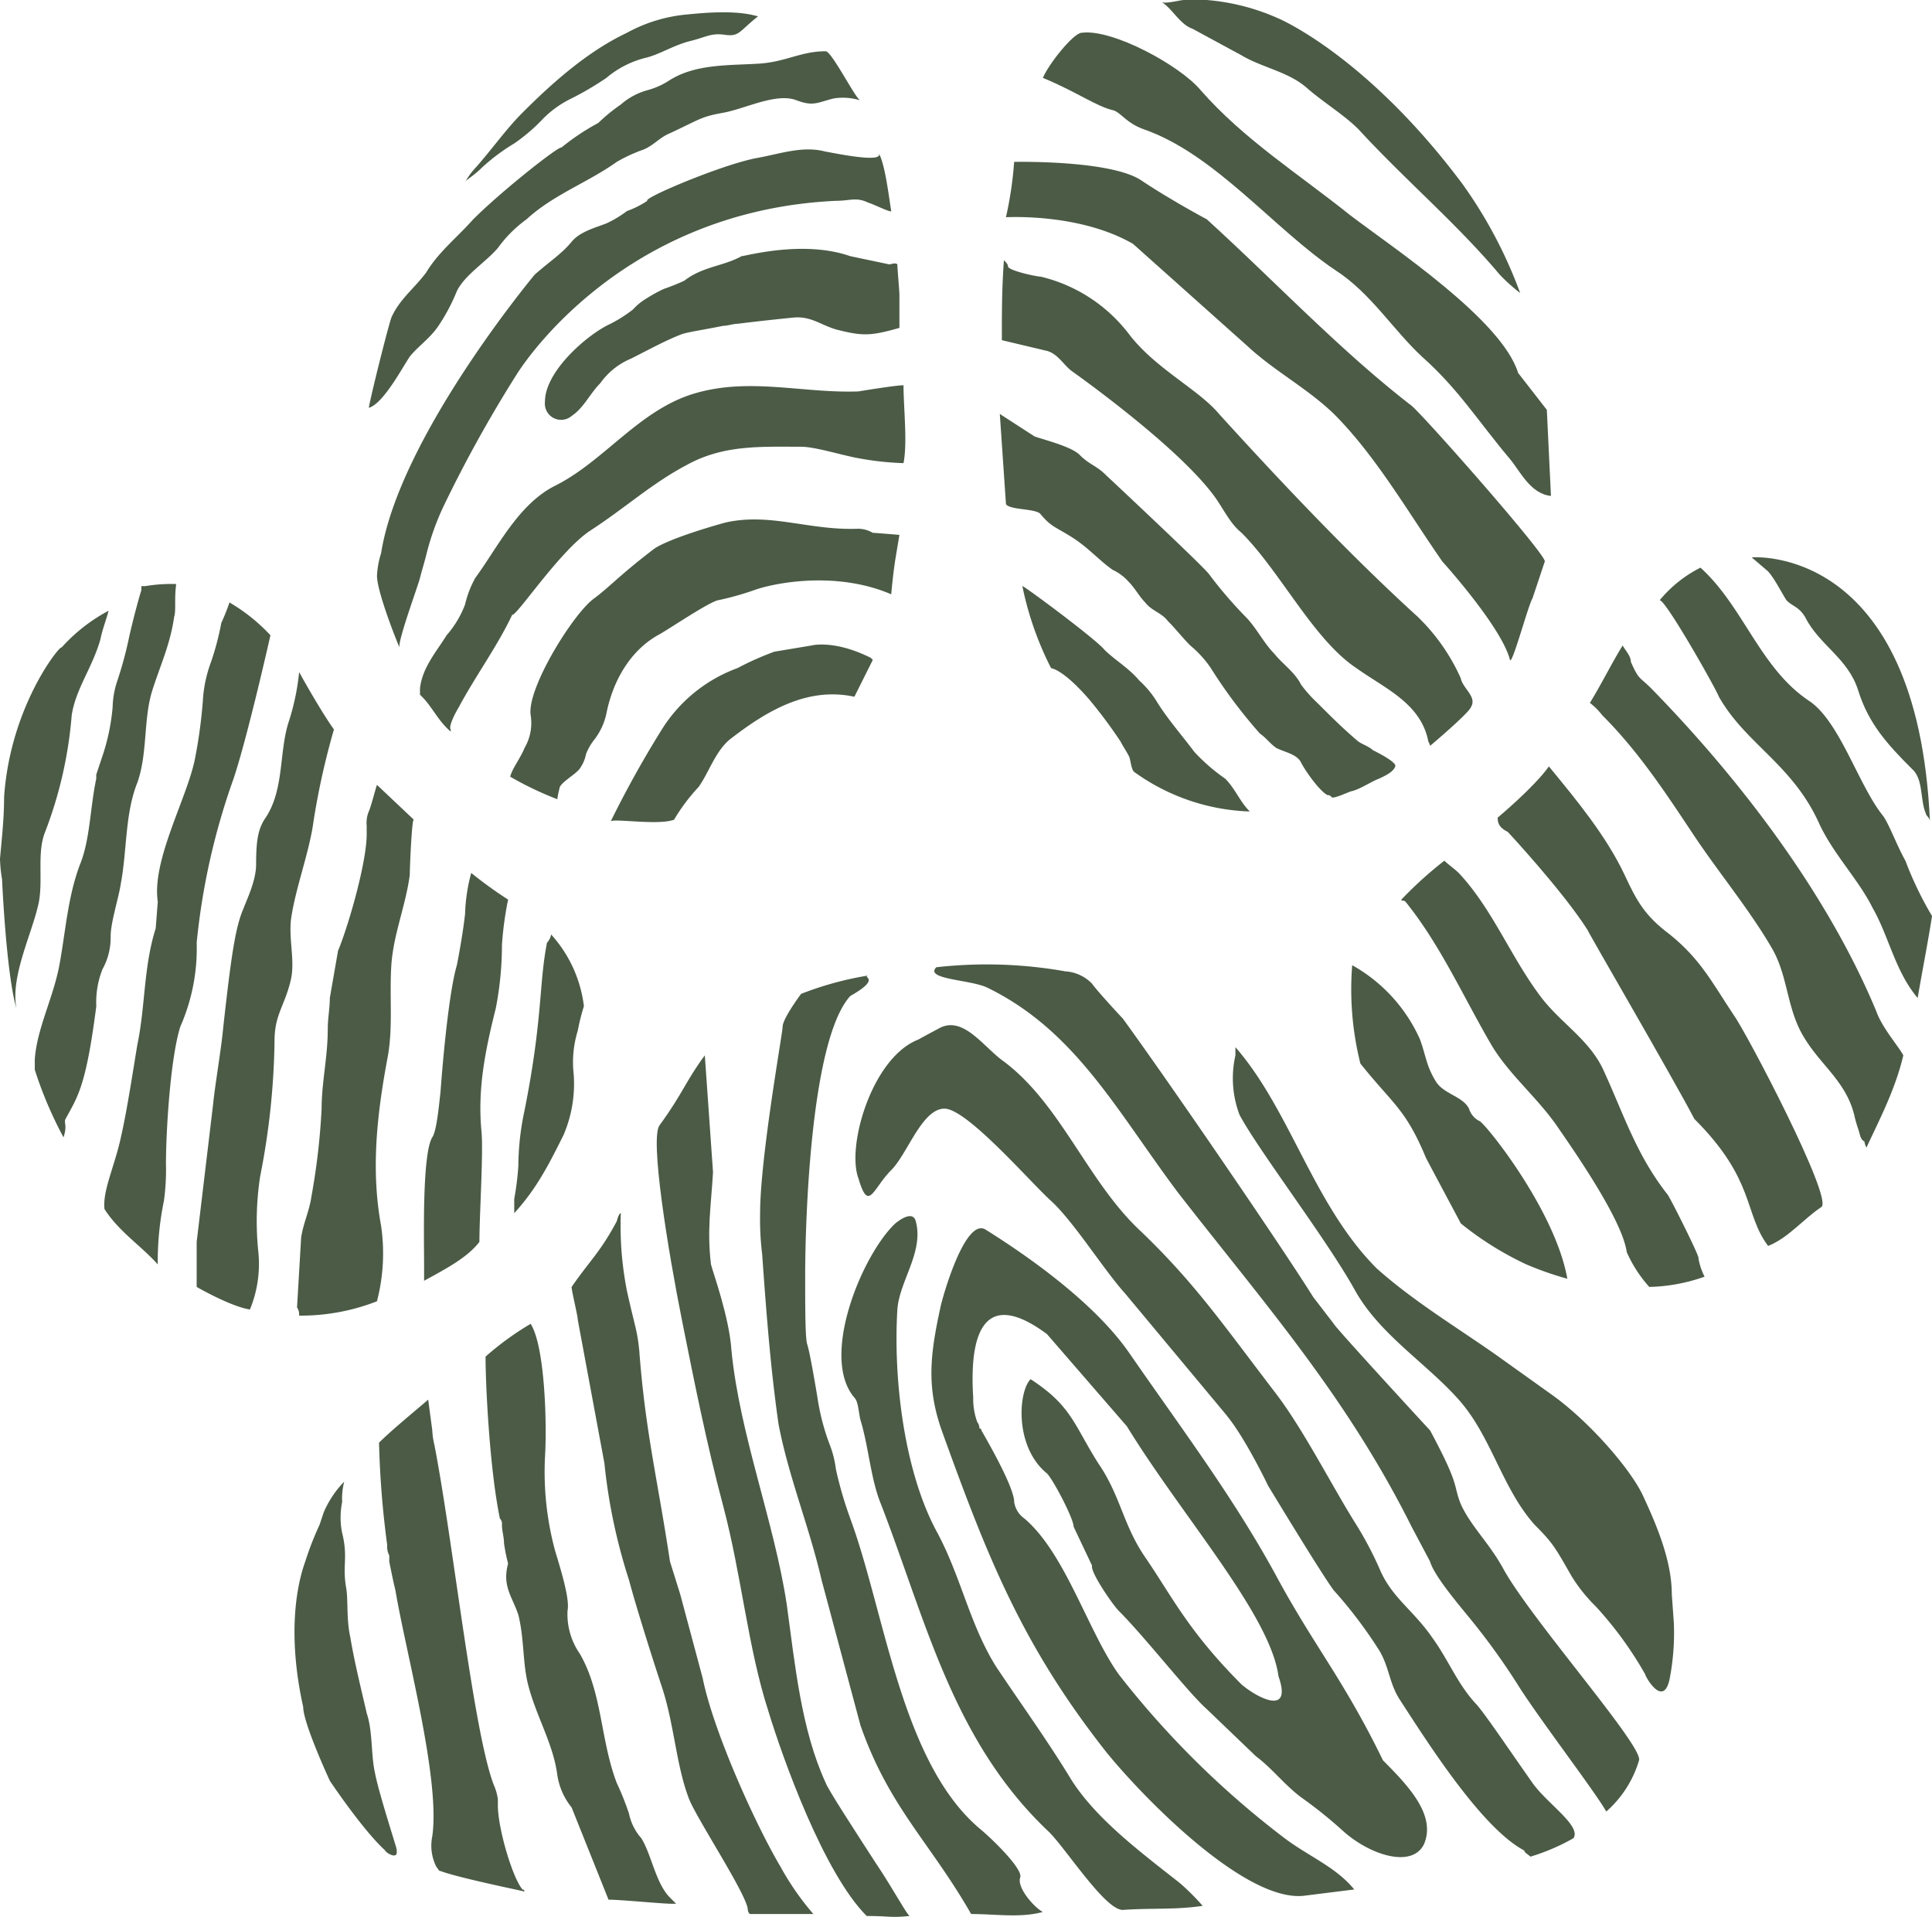
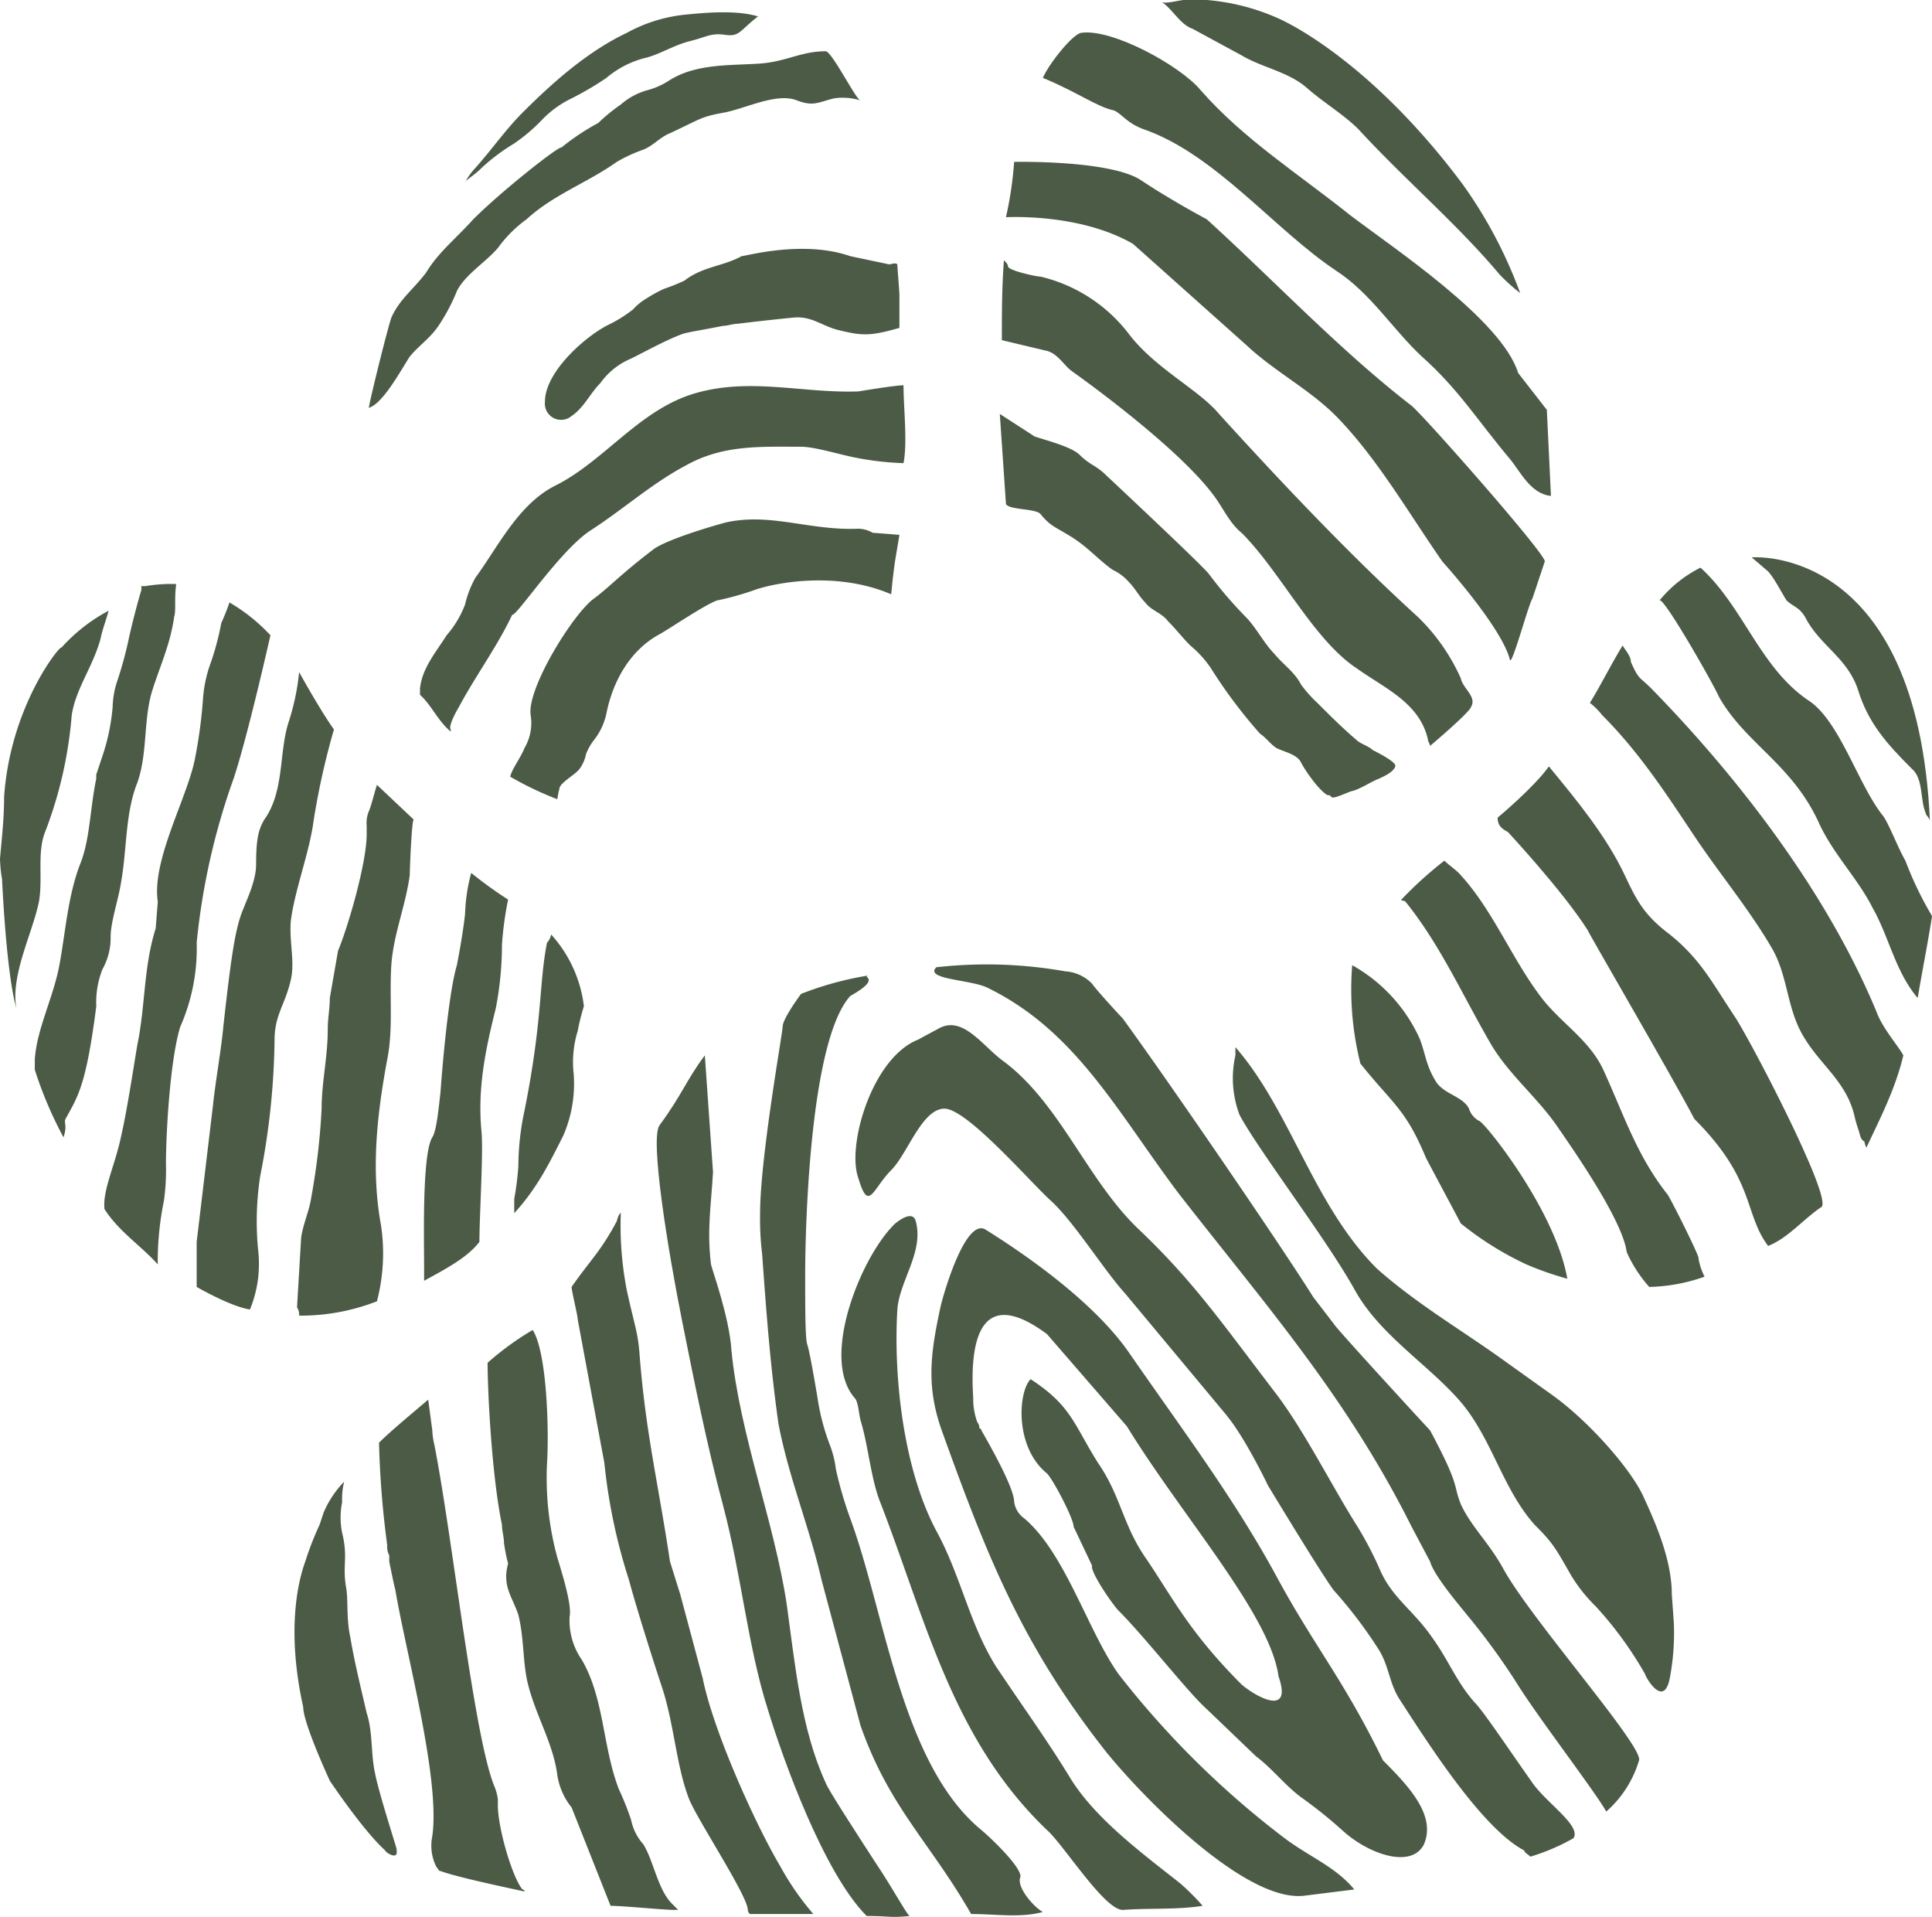
<svg xmlns="http://www.w3.org/2000/svg" width="244.182" height="242.226" viewBox="0 0 244.182 242.226">
  <g id="Dyrebeskyttelsen-Norge-Logo" transform="translate(-276.291 0.057)">
    <g id="Group_113" data-name="Group 113" transform="translate(276.291 -0.057)">
-       <path id="Path_159" data-name="Path 159" d="M119.905,5.181c2.848-.518,5.7-1.554,8.545-.777.259,0,7.25,1.554,6.733.259.777,1.295,1.295,5.7,1.554,7.25,0,.259-2.589-1.036-2.848-1.036-1.554-.777-2.33-.259-4.143-.259-27.966,1.295-40.395,22.01-40.395,22.01a164.974,164.974,0,0,0-9.063,16.313,32.465,32.465,0,0,0-2.33,6.474c-.259,1.036-.518,1.813-.777,2.848s-2.848,8.027-2.589,8.8c-.777-1.813-2.848-7.25-2.848-9.063a11.011,11.011,0,0,1,.518-2.848C74.59,40.4,91.68,19.94,91.68,19.94c2.072-1.813,3.366-2.589,4.661-4.143,1.036-1.295,3.107-1.813,4.4-2.33a13.716,13.716,0,0,0,2.589-1.554,12.1,12.1,0,0,0,2.589-1.295c-.777-.259,9.581-4.661,13.983-5.438" transform="translate(-24.097 14.758)" fill="#4b5b46" />
      <path id="Path_160" data-name="Path 160" d="M141.944,64.358c.777,2.072,2.848,4.4,3.366,5.438-1.036,4.4-3.107,8.286-4.661,11.652a2.608,2.608,0,0,1-.259-.777c-.518-.259-.518-.777-.777-1.554A16.5,16.5,0,0,1,139.1,77.3c-1.036-4.143-4.143-6.215-6.215-9.581-2.33-3.625-2.072-7.768-4.143-11.393-2.848-4.92-6.733-9.581-9.84-14.242-3.625-5.438-6.991-10.617-11.652-15.278a8.789,8.789,0,0,0-1.554-1.554c1.295-2.072,2.848-5.179,4.143-7.25.259.518,1.036,1.295,1.036,2.072,1.036,2.33,1.036,1.813,2.589,3.366,11.135,11.393,22.269,25.894,28.484,40.913" transform="translate(95.247 63.56)" fill="#4b5b46" />
      <path id="Path_161" data-name="Path 161" d="M73.077,73.572V75.9c2.33-1.295,5.438-2.848,6.991-4.92,0-3.366.518-11.393.259-13.983-.518-5.438.518-10.358,1.813-15.537a42.156,42.156,0,0,0,.777-8.027,42.994,42.994,0,0,1,.777-5.7,52.51,52.51,0,0,1-4.661-3.366,21.944,21.944,0,0,0-.777,5.179c-.259,2.33-.777,5.179-1.036,6.474-.777,2.589-1.554,9.063-2.072,16.054-.259,2.33-.518,4.92-1.036,5.7-1.295,2.072-1.036,12.947-1.036,15.8" transform="translate(-19.476 85.937)" fill="#4b5b46" />
      <path id="Path_162" data-name="Path 162" d="M94.438,29.109c4.4-2.848,7.768-5.956,12.17-8.286,4.661-2.589,9.322-2.33,14.5-2.33,1.554,0,4.143.777,6.474,1.295a37.414,37.414,0,0,0,6.474.777c.518-2.589,0-6.991,0-9.84-1.036,0-5.7.777-5.7.777-6.991.259-13.724-1.813-20.715.259S96.251,20.3,90.036,23.412c-4.661,2.33-7.25,7.768-10.1,11.652a13.009,13.009,0,0,0-1.295,3.366,12.8,12.8,0,0,1-2.33,3.884c-1.295,2.072-3.107,4.143-3.366,6.732v.777l.259.259c1.295,1.295,2.072,3.107,3.625,4.4v-.259c-.259-.259.259-1.554,1.036-2.848,2.072-3.884,4.92-7.768,6.733-11.652.518.259,5.956-8.027,9.84-10.617" transform="translate(-19.863 37.957)" fill="#4b5b46" />
      <path id="Path_163" data-name="Path 163" d="M84.388,35.156a16.411,16.411,0,0,0-4.143-9.063,1.963,1.963,0,0,1-.518,1.036c-1.036,5.179-.518,9.581-2.848,21.233a34.152,34.152,0,0,0-.777,6.991,35.471,35.471,0,0,1-.518,4.143v1.813c2.848-3.107,4.4-6.215,6.215-9.84A16.421,16.421,0,0,0,83.094,43.7a13.4,13.4,0,0,1,.518-5.438,26.891,26.891,0,0,1,.777-3.107" transform="translate(-10.59 91.984)" fill="#4b5b46" />
      <path id="Path_164" data-name="Path 164" d="M154.6,59.412c-2.589-.259-3.884-3.107-5.179-4.661-4.143-4.92-6.474-8.8-11.134-12.947-3.625-3.366-6.474-8.027-10.876-10.876-7.768-5.179-15.278-14.76-24.341-17.867-2.072-.777-2.589-1.813-3.625-2.33-2.33-.518-4.661-2.33-9.063-4.143.777-1.813,3.884-5.7,4.92-5.7,3.884-.518,12.429,4.143,15.019,7.25,5.438,6.215,12.429,10.617,18.9,15.8,5.438,4.143,19.162,13.206,21.233,19.939l3.625,4.661Z" transform="translate(41.422 3.252)" fill="#4b5b46" />
      <path id="Path_165" data-name="Path 165" d="M153.047,67.4c.259.777,2.33-6.991,2.848-7.768l1.554-4.661c.259-.777-15.019-18.126-16.831-19.68-9.063-6.991-17.349-15.8-25.894-23.564,0,0-4.4-2.33-8.286-4.92s-16.054-2.33-16.054-2.33a47.178,47.178,0,0,1-1.036,6.991c.259,0,9.322-.518,16.054,3.366l14.5,12.947c3.625,3.366,8.286,5.7,11.652,9.322,4.92,5.179,8.8,11.911,12.947,17.867,0,0,7.509,8.286,8.545,12.429" transform="translate(37.793 15.978)" fill="#4b5b46" />
      <path id="Path_166" data-name="Path 166" d="M103.8,6.934c2.589,1.554,5.956,2.072,8.286,4.143,2.072,1.813,4.661,3.366,6.474,5.179,5.956,6.474,12.429,11.911,17.867,18.385a23.352,23.352,0,0,0,2.589,2.33,57.611,57.611,0,0,0-7.25-13.724c-12.17-16.313-23.3-20.974-23.3-20.974A27.541,27.541,0,0,0,99.4-.057H96.554c-.518,0-2.33.518-2.848.259C95,.978,96.037,3.05,97.59,3.568Z" transform="translate(53.114 0.057)" fill="#4b5b46" />
      <path id="Path_167" data-name="Path 167" d="M132.75,48.957c0-.518-.518-.777-.518-1.036-.777-1.813-.259-4.4-1.813-5.7-3.107-3.107-5.438-5.7-6.733-9.84s-4.92-5.7-6.733-9.322c-.777-1.295-1.554-1.295-2.33-2.072-.518-.777-1.813-3.366-2.589-3.884l-1.813-1.554s20.974-1.813,22.528,33.4" transform="translate(111.173 54.879)" fill="#4b5b46" />
      <path id="Path_168" data-name="Path 168" d="M115.027,7.828l4.92,1.036c.259,0,.777-.259,1.036,0,0,.518.259,3.366.259,3.884v4.143c-3.625,1.036-4.661,1.036-7.768.259-2.072-.518-3.366-1.813-5.7-1.554q-3.884.388-6.991.777c-.518,0-1.295.259-1.813.259-2.589.518-4.4.777-5.179,1.036-2.072.777-4.4,2.072-6.474,3.107a9.04,9.04,0,0,0-3.884,3.107c-1.295,1.295-2.072,3.107-3.625,4.143a2.054,2.054,0,0,1-3.366-1.813c0-3.884,5.438-8.545,8.286-9.84a17.418,17.418,0,0,0,2.848-1.813,6.864,6.864,0,0,1,1.554-1.295,18.787,18.787,0,0,1,2.33-1.295,26.86,26.86,0,0,0,2.589-1.036c2.33-1.813,4.92-1.813,7.25-3.107.518,0,7.768-2.072,13.724,0" transform="translate(-7.566 24.54)" fill="#4b5b46" />
      <path id="Path_169" data-name="Path 169" d="M89.176,11.527l4.4,2.848c1.554.518,4.661,1.295,5.7,2.33C100.569,18,101.346,18,102.641,19.3c0,0,11.911,11.135,12.947,12.429a53.8,53.8,0,0,0,4.661,5.438c1.295,1.295,2.33,3.366,3.625,4.661,1.036,1.295,2.589,2.33,3.366,3.884a16.751,16.751,0,0,0,2.072,2.33c1.554,1.554,3.107,3.107,4.92,4.661.518.518,1.554.777,2.072,1.295.518.259,3.107,1.554,2.848,2.072-.259.777-1.554,1.295-2.072,1.554-.777.259-2.33,1.295-3.366,1.554-.259,0-2.33,1.036-2.589.777s-.259-.259-.518-.259c-1.036-.518-2.848-3.107-3.366-4.143s-2.072-1.295-3.107-1.813c-.777-.518-1.295-1.295-2.072-1.813a62.876,62.876,0,0,1-6.215-8.286,13.571,13.571,0,0,0-2.589-2.848c-1.036-1.036-1.813-2.072-2.848-3.107-.777-1.036-2.072-1.295-2.848-2.33-.777-.777-1.295-1.813-2.072-2.589a6.232,6.232,0,0,0-2.072-1.554c-1.813-1.295-3.107-2.848-5.179-4.143s-2.589-1.295-3.884-2.848c-.518-.777-3.884-.518-4.4-1.295" transform="translate(37.188 40.779)" fill="#4b5b46" />
      <path id="Path_170" data-name="Path 170" d="M141.8,52.282c-8.545-7.768-17.349-17.09-25.117-25.635-2.589-3.107-8.027-5.7-11.393-10.1A19.8,19.8,0,0,0,94.153,9.3C93.635,9.3,90.01,8.521,90.01,8c0-.259-.259-.518-.518-.777-.259,3.625-.259,6.474-.259,10.1l5.438,1.295c1.554.259,2.33,1.813,3.366,2.589,0,0,13.983,9.84,18.385,16.313,1.036,1.554,1.813,3.107,3.107,4.143,4.92,4.92,9.063,13.465,14.5,17.09,3.625,2.589,8.027,4.4,9.063,9.063,0,.259.259.518.259.777,0,0,4.92-4.143,5.179-4.92.777-1.295-1.036-2.33-1.295-3.625a24.876,24.876,0,0,0-5.438-7.768" transform="translate(37.39 25.66)" fill="#4b5b46" />
-       <path id="Path_171" data-name="Path 171" d="M86.307,40.114a23.933,23.933,0,0,1,3.107-4.143c1.295-1.813,2.072-4.4,3.884-5.956,4.661-3.625,9.84-6.732,15.8-5.438l2.33-4.661-.259-.259c-4.661-2.33-7.509-1.554-7.509-1.554l-4.661.777a36.683,36.683,0,0,0-4.661,2.072,18.952,18.952,0,0,0-9.581,7.768A130.9,130.9,0,0,0,78.28,40.373c0-.518,5.956.518,8.027-.259" transform="translate(-1.115 63.463)" fill="#4b5b46" />
      <path id="Path_172" data-name="Path 172" d="M123.633,23.936c.259-2.848.518-4.4.518-4.4l.518-3.107s-3.107-.259-3.366-.259a3.742,3.742,0,0,0-1.813-.518c-6.215.259-11.135-2.072-16.831-.777C98,16.168,94.631,17.463,93.6,18.24c-4.4,3.366-5.438,4.661-7.509,6.215-2.589,1.813-8.545,11.393-8.027,14.76a6.25,6.25,0,0,1-.777,4.143c-.518,1.295-1.554,2.589-1.813,3.625a42.125,42.125,0,0,0,5.956,2.848,11.215,11.215,0,0,1,.259-1.295c0-.777,2.072-1.813,2.589-2.589a4.506,4.506,0,0,0,.777-1.813,7.1,7.1,0,0,1,1.036-1.813,8.162,8.162,0,0,0,1.554-3.366c.777-3.884,2.848-7.768,6.474-9.84,1.036-.518,5.956-3.884,7.509-4.4a37.053,37.053,0,0,0,4.661-1.295c2.072-.777,10.1-2.589,17.349.518" transform="translate(-10.993 51.157)" fill="#4b5b46" />
-       <path id="Path_173" data-name="Path 173" d="M100.164,24.371c1.295,1.295,3.107,2.33,4.4,3.884A12.457,12.457,0,0,1,106.9,31.1c1.295,2.072,3.107,4.143,4.661,6.215a24.175,24.175,0,0,0,3.884,3.366c1.295,1.295,1.813,2.848,3.107,4.143a26.365,26.365,0,0,1-14.5-4.92c-.518-.259-.518-1.554-.777-2.072s-.777-1.295-1.036-1.813a59.742,59.742,0,0,0-3.625-4.92S95.5,27.22,93.432,26.7a40.7,40.7,0,0,1-3.625-10.358c.259,0,9.322,6.733,10.358,8.027" transform="translate(39.406 57.713)" fill="#4b5b46" />
      <path id="Path_174" data-name="Path 174" d="M126.3,66.572a41.1,41.1,0,0,1-5.179-1.813,40.125,40.125,0,0,1-8.286-5.179c-.259-.518-4.143-7.768-4.4-8.286-2.589-6.215-4.143-6.732-8.286-11.911a38.467,38.467,0,0,1-1.036-12.429,20.149,20.149,0,0,1,8.545,9.322c.777,2.072.777,3.366,2.072,5.438,1.036,1.554,3.366,1.813,4.143,3.366a2.652,2.652,0,0,0,1.295,1.554c.518,0,9.581,11.135,11.134,19.939" transform="translate(71.79 95.008)" fill="#4b5b46" />
      <path id="Path_175" data-name="Path 175" d="M135.866,47.16c-3.107-3.884-5.438-11.911-9.322-14.5-6.215-4.143-8.286-11.911-13.724-16.831a15.937,15.937,0,0,0-5.179,4.143c.518-.518,6.991,10.876,7.509,12.17,3.366,5.956,9.322,8.545,12.688,16.054,1.813,3.884,4.92,6.991,6.733,10.617,2.072,3.625,2.848,8.027,5.7,11.393.518-3.107,1.295-6.991,1.813-10.358a44.4,44.4,0,0,1-3.366-6.991c-1.036-1.813-2.071-4.661-2.848-5.7" transform="translate(102.101 55.899)" fill="#4b5b46" />
      <path id="Path_176" data-name="Path 176" d="M84.719,22.61c-2.072,2.33-4.4,4.143-5.956,6.732-1.554,2.072-3.366,3.366-4.4,5.7-.518,1.554-2.589,9.84-2.848,11.393,1.813-.518,4.143-4.92,5.179-6.474,1.036-1.295,2.589-2.33,3.625-3.884a23.685,23.685,0,0,0,2.33-4.4c1.036-2.072,3.625-3.625,5.179-5.438a16.041,16.041,0,0,1,3.625-3.625c3.366-3.107,7.768-4.661,11.393-7.25a19.524,19.524,0,0,1,3.366-1.554c1.295-.518,2.072-1.554,3.366-2.072,3.884-1.813,3.884-2.072,6.733-2.589s6.732-2.589,9.322-1.554c2.072.777,2.589.259,4.661-.259a7.455,7.455,0,0,1,3.366.259c-.518,0-3.625-6.215-4.4-6.215-3.107,0-4.92,1.295-8.286,1.554-3.884.259-8.027,0-11.393,2.072A9.572,9.572,0,0,1,106.729,6.3a8.527,8.527,0,0,0-3.366,1.813,22.54,22.54,0,0,0-2.848,2.33,29.192,29.192,0,0,0-4.661,3.107c-.259-.259-7.509,5.438-11.135,9.063" transform="translate(-24.903 5.097)" fill="#4b5b46" />
      <path id="Path_177" data-name="Path 177" d="M107.4,131.759c-2.848-4.4-6.215-9.581-6.474-10.358-3.107-6.732-3.884-15.019-4.92-22.528-1.554-10.358-5.956-21.492-6.991-32.109-.259-4.143-2.33-9.84-2.589-10.876-.518-4.4,0-7.25.259-11.652l-1.036-14.76c-2.33,3.107-2.848,4.92-5.7,8.8-1.295,1.554,1.036,15.8,2.848,24.858,1.554,7.768,3.107,15.537,5.179,23.3,2.33,8.8,3.107,17.867,5.7,25.894,1.813,5.956,6.991,20.456,12.429,25.894,3.107,0,2.848.259,5.438,0-.259,0-2.072-3.366-4.143-6.474" transform="translate(3.432 103.878)" fill="#4b5b46" />
      <path id="Path_178" data-name="Path 178" d="M113.565,104.809c-2.848-4.661-6.215-9.322-9.322-13.983-3.366-5.438-4.4-11.393-7.509-17.09-4.143-7.768-5.438-19.421-4.92-27.966.259-3.625,3.366-7.25,2.33-11.135-.259-1.036-1.295-.777-2.589.259-4.143,3.884-9.581,16.831-5.179,22.01.518.518.518,1.813.777,2.848,1.036,3.366,1.295,7.509,2.589,10.617,5.7,14.76,9.063,29.778,20.974,41.172,2.072,1.813,7.25,10.1,9.581,10.1,3.625-.259,6.733,0,10.1-.518a29.539,29.539,0,0,0-2.848-2.848c-4.92-3.884-10.876-8.286-13.983-13.465" transform="translate(21.603 119.694)" fill="#4b5b46" />
      <path id="Path_179" data-name="Path 179" d="M93.762,92.672c1.295,6.474,6.474,18.126,9.84,23.823a34.585,34.585,0,0,0,4.143,5.956H99.718a.8.8,0,0,1-.259-.518c0-1.813-6.733-11.911-7.509-14.242-1.554-4.143-1.813-9.322-3.366-13.983-.777-2.33-3.107-9.581-4.143-13.465a71.276,71.276,0,0,1-3.107-14.76L77.967,47.357c0-.518-.777-3.625-.777-4.143,2.33-3.366,3.625-4.4,5.7-8.286,0,0,.259-1.036.518-1.036a42.645,42.645,0,0,0,.777,9.84c1.036,4.661,1.295,4.92,1.554,7.509.777,10.358,2.33,16.313,3.884,26.671l1.295,4.143Z" transform="translate(-4.945 119.401)" fill="#4b5b46" />
      <path id="Path_180" data-name="Path 180" d="M82.466,57.277a36.469,36.469,0,0,0,.259,5.179c.518,7.25,1.036,14.242,2.072,21.492,1.295,6.732,3.884,12.947,5.438,19.68l4.92,18.385c3.625,10.358,8.8,14.76,13.983,23.823,3.107,0,6.215.518,9.063-.259-1.036-.518-3.366-3.107-2.848-4.4.259-1.036-3.107-4.4-4.92-5.956-10.1-8.286-12.17-27.448-16.572-39.359a49.466,49.466,0,0,1-1.813-6.215,12.91,12.91,0,0,0-.777-3.107,28.349,28.349,0,0,1-1.554-5.956c-.518-3.107-1.036-5.956-1.295-6.732s-.259-4.661-.259-8.8c0-5.438.518-29.519,5.7-35.216C98,27.5,95.154,27.5,96.19,27.24a41.2,41.2,0,0,0-8.545,2.33s-2.33,3.107-2.33,4.143c0,.777-2.848,16.572-2.848,23.564" transform="translate(13.602 96.016)" fill="#4b5b46" />
-       <path id="Path_181" data-name="Path 181" d="M85.657,98.1a8.511,8.511,0,0,1-1.813-4.143c-.518-3.884-2.589-7.25-3.625-11.135-.777-2.848-.518-5.956-1.295-9.063-.777-2.33-2.072-3.625-1.295-6.474a22.43,22.43,0,0,1-.518-2.589c0-.777-.259-1.554-.259-2.33a.951.951,0,0,0-.259-.777c-1.295-6.215-1.813-16.831-1.813-20.456a36.764,36.764,0,0,1,5.7-4.143c1.813,2.848,2.072,12.688,1.813,16.831a38.188,38.188,0,0,0,1.295,11.911c1.036,3.366,1.813,6.215,1.554,7.509a8.745,8.745,0,0,0,1.554,5.438h0c2.848,4.92,2.589,10.876,4.661,16.313a36.575,36.575,0,0,1,1.554,3.884,6.637,6.637,0,0,0,1.554,3.107c1.295,2.072,1.813,5.7,3.625,7.509h0l.777.777h-.518c-1.295,0-6.474-.518-8.027-.518Z" transform="translate(-13.412 130.287)" fill="#4b5b46" />
+       <path id="Path_181" data-name="Path 181" d="M85.657,98.1a8.511,8.511,0,0,1-1.813-4.143c-.518-3.884-2.589-7.25-3.625-11.135-.777-2.848-.518-5.956-1.295-9.063-.777-2.33-2.072-3.625-1.295-6.474a22.43,22.43,0,0,1-.518-2.589c0-.777-.259-1.554-.259-2.33c-1.295-6.215-1.813-16.831-1.813-20.456a36.764,36.764,0,0,1,5.7-4.143c1.813,2.848,2.072,12.688,1.813,16.831a38.188,38.188,0,0,0,1.295,11.911c1.036,3.366,1.813,6.215,1.554,7.509a8.745,8.745,0,0,0,1.554,5.438h0c2.848,4.92,2.589,10.876,4.661,16.313a36.575,36.575,0,0,1,1.554,3.884,6.637,6.637,0,0,0,1.554,3.107c1.295,2.072,1.813,5.7,3.625,7.509h0l.777.777h-.518c-1.295,0-6.474-.518-8.027-.518Z" transform="translate(-13.412 130.287)" fill="#4b5b46" />
      <path id="Path_182" data-name="Path 182" d="M150.918,109a30.671,30.671,0,0,0,.518-6.991l-.259-3.625c0-4.4-2.072-9.063-3.625-12.429s-6.732-9.322-11.393-12.688l-7.25-5.179c-5.179-3.625-10.358-6.732-15.019-10.876-8.027-8.027-10.876-19.939-17.867-27.966v1.036a13.074,13.074,0,0,0,.518,7.509c2.33,4.4,10.876,15.537,14.5,22.01,3.107,5.7,9.063,9.322,13.206,13.983s5.438,11.135,9.581,15.8c2.33,2.33,2.589,2.848,4.661,6.474a20.419,20.419,0,0,0,3.107,3.884,46.527,46.527,0,0,1,6.215,8.545c0,.259,2.33,4.4,3.107.518" transform="translate(60.119 103.072)" fill="#4b5b46" />
      <path id="Path_183" data-name="Path 183" d="M78.014,39.111C76.2,40.665,73.353,43,71.8,44.549A118.362,118.362,0,0,0,72.835,57.5a2.335,2.335,0,0,0,.259,1.295v.777c.259,1.295.518,2.589.777,3.625,1.295,7.768,5.7,23.823,4.661,31.073a5.938,5.938,0,0,0,.518,3.884c.259.259.259.518.518.518,2.072.777,8.286,2.072,10.617,2.589a.254.254,0,0,0-.259-.259c-1.295-1.554-3.107-7.768-3.107-10.617V89.6a6.587,6.587,0,0,0-.518-1.813c-2.589-6.732-5.179-31.073-7.509-42.984A9.189,9.189,0,0,1,78.532,43Z" transform="translate(-23.895 137.746)" fill="#4b5b46" />
      <path id="Path_184" data-name="Path 184" d="M128.273,101.026c2.072,1.554,3.625,3.625,5.7,5.179a56.8,56.8,0,0,1,5.179,4.143c3.366,3.107,8.8,4.92,10.358,1.813,1.554-3.625-1.813-7.25-5.179-10.617h0c-4.92-10.1-8.545-14.242-13.206-22.787-5.438-10.1-11.911-18.644-18.9-28.743-4.143-5.956-11.911-11.652-18.126-15.537-2.589-1.554-5.438,8.545-5.7,9.84-1.295,5.956-1.813,10.1.259,15.8,5.7,15.8,10.1,26.93,20.715,40.395,4.4,5.438,17.608,19.162,25.117,18.126l6.215-.777c-2.33-2.848-5.7-4.143-8.8-6.474a113.491,113.491,0,0,1-20.974-20.715c-3.884-5.438-6.733-15.278-11.911-19.68a3.1,3.1,0,0,1-1.295-2.072c0-1.813-3.107-7.25-4.143-9.063a.254.254,0,0,0-.259-.259,1.134,1.134,0,0,0-.259-.777,8.454,8.454,0,0,1-.518-3.107c-.518-8.027,1.295-13.983,9.322-8.027l10.1,11.652c6.991,11.393,18.126,23.823,19.162,31.591,1.813,5.179-2.848,2.589-4.661,1.036-6.733-6.732-8.8-11.135-12.17-16.054-2.848-4.143-3.107-7.768-5.956-11.911-3.107-4.92-3.366-7.25-8.545-10.617-1.554,1.554-2.072,8.545,2.072,11.911.777.777,3.366,5.7,3.366,6.732l2.33,4.92c-.259.777,2.589,4.92,3.366,5.7,3.366,3.366,8.8,10.358,11.135,12.429Z" transform="translate(30.458 120.888)" fill="#4b5b46" />
      <path id="Path_185" data-name="Path 185" d="M137.962,74.263c.259,0-3.366-7.25-3.884-8.027-3.884-4.92-5.438-9.84-8.027-15.537-1.813-4.143-5.7-6.215-8.286-9.84-3.625-4.92-5.956-10.876-10.1-15.278-.518-.518-1.295-1.036-1.813-1.554a49.081,49.081,0,0,0-5.438,4.92c0,.259.259,0,.518.259,4.4,5.438,7.25,11.911,10.876,18.126,2.33,3.884,5.956,6.732,8.545,10.617,2.33,3.366,8.027,11.652,8.545,15.537a16.7,16.7,0,0,0,2.848,4.4,22.2,22.2,0,0,0,6.991-1.295,8.229,8.229,0,0,1-.777-2.331" transform="translate(76.701 84.727)" fill="#4b5b46" />
      <path id="Path_186" data-name="Path 186" d="M147.671,97.967c-8.286-16.572-18.644-28.225-29.519-42.208C110.384,45.4,105.2,35.3,94.07,29.865,92,28.829,86.043,28.829,87.6,27.276a56.852,56.852,0,0,1,16.313.518,5.135,5.135,0,0,1,3.366,1.554c.518.777,3.625,4.143,3.884,4.4,6.215,8.545,20.2,29,24.082,35.216l2.589,3.366c0,.259,11.911,13.206,12.17,13.465,3.884,7.25,2.848,6.732,3.884,9.322,1.295,2.848,3.625,4.92,5.438,8.286,3.625,6.474,17.608,22.269,17.09,24.082a13.821,13.821,0,0,1-4.143,6.474c-1.295-2.33-8.027-11.135-10.876-15.537a85.958,85.958,0,0,0-6.732-9.322c-1.036-1.295-4.143-4.92-4.661-6.732Z" transform="translate(30.74 94.945)" fill="#4b5b46" />
      <path id="Path_187" data-name="Path 187" d="M132.122,78.021,119.175,62.484c-2.589-2.848-6.474-9.063-9.322-11.652-2.589-2.33-10.617-11.652-13.465-11.652s-4.661,5.7-6.733,7.768c-2.33,2.33-2.848,5.438-4.143,1.036-1.554-4.143,1.813-15.537,7.768-17.608,0,0-1.554.777,2.33-1.295,3.107-1.813,5.7,2.33,8.286,4.143,7.25,5.438,10.617,15.278,17.349,21.492,6.733,6.474,10.1,11.393,16.831,20.2,3.625,4.661,7.25,11.911,10.358,16.831a45.1,45.1,0,0,1,3.107,5.956c1.554,3.366,4.143,4.92,6.474,8.286,2.072,2.848,3.107,5.7,5.438,8.286,1.036,1.036,4.143,5.7,7.25,10.1,1.813,2.589,6.215,5.438,5.179,6.991a26.419,26.419,0,0,1-5.438,2.33c-.259-.259-.777-.518-.777-.777-5.438-2.848-12.429-13.983-15.8-19.162-1.295-2.072-1.295-4.143-2.589-6.215a57.1,57.1,0,0,0-5.7-7.509c-1.554-2.072-8.286-13.206-8.286-13.206s-2.848-5.956-5.179-8.8" transform="translate(22.984 100.908)" fill="#4b5b46" />
      <path id="Path_188" data-name="Path 188" d="M74.464,91.774a15.17,15.17,0,0,1-1.036,7.509c-1.813-.259-4.92-1.813-6.733-2.848v-5.7l2.072-17.349c.259-2.589,1.036-6.991,1.295-9.84,1.036-9.322,1.554-12.688,2.589-15.019.259-.777,1.554-3.366,1.554-5.438,0-3.107.259-4.4,1.036-5.7,2.589-3.625,1.813-8.545,3.107-12.429a29.607,29.607,0,0,0,1.295-6.215c1.295,2.33,3.107,5.438,4.4,7.25a94.024,94.024,0,0,0-2.589,11.652c-.518,3.884-2.331,8.545-2.848,12.429-.259,2.589.518,5.179,0,7.509-.777,3.366-2.072,4.4-2.072,7.768a93.314,93.314,0,0,1-1.813,17.09,37.473,37.473,0,0,0-.259,9.322" transform="translate(-41.837 66.18)" fill="#4b5b46" />
      <path id="Path_189" data-name="Path 189" d="M61.708,40.6c0,2.589-.259,4.92-.518,7.768a17.438,17.438,0,0,0,.259,2.589s.518,11.911,1.813,16.313c-.777-4.143,2.072-9.581,2.848-13.465.518-2.848-.259-6.215.777-8.8a52.654,52.654,0,0,0,3.366-14.76c.518-3.366,2.589-5.956,3.625-9.581.259-1.295.777-2.589,1.036-3.625a21.651,21.651,0,0,0-5.956,4.661c0-.518-6.474,7.25-7.25,18.9" transform="translate(-61.19 60.132)" fill="#4b5b46" />
      <path id="Path_190" data-name="Path 190" d="M76.279,19.966a24.727,24.727,0,0,1,4.143-3.107,22.523,22.523,0,0,0,3.625-3.107,13,13,0,0,1,3.625-2.589,38.979,38.979,0,0,0,4.4-2.589,12.234,12.234,0,0,1,5.179-2.589c1.813-.518,3.366-1.554,5.438-2.072s2.589-1.036,4.4-.777,1.813-.518,4.143-2.33c-2.589-.777-6.215-.518-8.8-.259a19.425,19.425,0,0,0-7.768,2.33c-4.92,2.33-9.322,6.215-13.206,10.1-2.072,2.072-3.884,4.661-5.956,6.991a7.87,7.87,0,0,0-1.295,1.813c0-.259,1.036-.777,2.072-1.813" transform="translate(-15.428 1.267)" fill="#4b5b46" />
      <path id="Path_191" data-name="Path 191" d="M82.188,87.5c1.036,2.848-2.072-6.474-2.589-9.322-.518-2.33-.259-5.179-1.036-7.509-.777-3.366-1.554-6.474-2.072-9.581-.518-2.331-.259-4.661-.518-6.215-.518-2.848.259-3.884-.518-6.991a9.785,9.785,0,0,1,0-3.884,8.808,8.808,0,0,1,.259-2.589,12.75,12.75,0,0,0-2.589,3.884l-.518,1.554A39.4,39.4,0,0,0,70.795,51.5c-1.036,2.848-2.33,9.063-.259,18.385,0,2.072,3.366,9.322,3.366,9.322s4.143,6.215,6.991,8.8c0,.259,2.072,1.554,1.295-.518" transform="translate(-32.213 145.81)" fill="#4b5b46" />
      <path id="Path_192" data-name="Path 192" d="M70.71,64.968a8.174,8.174,0,0,0,1.036-4.143c0-1.813,1.036-4.92,1.295-6.732.777-4.143.518-8.8,2.072-12.688,1.295-3.625.777-7.768,1.813-11.393,1.036-3.366,2.33-5.956,2.848-9.581.259-.777,0-2.33.259-4.143a19.6,19.6,0,0,0-3.884.259H75.63v.518c-.259.777-1.036,3.625-1.554,5.956a48.5,48.5,0,0,1-1.554,5.7A11.127,11.127,0,0,0,72,31.823a26.386,26.386,0,0,1-1.295,6.215l-.777,2.33v.518c-.777,3.625-.777,7.768-2.072,10.876-1.554,4.143-1.813,8.545-2.589,12.688s-2.848,8.027-3.107,11.911v1.295A49.809,49.809,0,0,0,65.79,86.2c.518-1.554,0-1.813.259-2.33,1.554-2.848,2.589-4.143,3.884-14.242a11.365,11.365,0,0,1,.777-4.661" transform="translate(-57.763 57.512)" fill="#4b5b46" />
      <path id="Path_193" data-name="Path 193" d="M79.6,21.907h0c-.259.777-.777,2.848-1.036,3.366a3.839,3.839,0,0,0-.259,1.813v1.036c0,3.625-2.33,11.652-3.625,14.76l-1.036,5.956c0,1.295-.259,2.589-.259,3.884,0,3.625-.777,6.732-.777,10.1a86.494,86.494,0,0,1-1.295,11.135c-.259,1.813-1.036,3.366-1.295,5.179l-.518,8.8a1.557,1.557,0,0,1,.259,1.036A26.438,26.438,0,0,0,79.6,87.16a23.978,23.978,0,0,0,.518-9.581C78.827,70.588,79.6,63.6,80.9,56.605c.777-3.884.259-7.768.518-11.911.259-3.884,1.813-7.509,2.33-11.393,0-.777.259-7.25.518-6.991l-4.661-4.4" transform="translate(-31.959 77.268)" fill="#4b5b46" />
      <path id="Path_194" data-name="Path 194" d="M127.97,65.929c7.768,7.768,6.215,11.911,9.322,16.054,2.589-1.036,4.4-3.366,6.733-4.92,1.554-1.036-9.581-22.269-11.134-24.341-2.589-3.884-4.143-6.991-8.027-10.1-3.107-2.33-4.143-4.143-5.7-7.509-2.33-4.92-5.956-9.322-9.581-13.724-1.813,2.589-6.474,6.474-6.474,6.474,0,.777.259,1.295,1.295,1.813,0,0,6.991,7.509,10.1,12.429-.259-.259,10.617,18.385,13.465,23.823" transform="translate(86.176 75.454)" fill="#4b5b46" />
      <path id="Path_195" data-name="Path 195" d="M70.611,57.975c-1.554,4.92-1.295,9.84-2.33,14.76-.518,3.107-1.295,8.286-2.072,11.652-.777,3.625-2.33,6.732-2.072,9.063,1.813,2.848,4.661,4.661,6.733,6.991a38.073,38.073,0,0,1,.777-8.027,28.144,28.144,0,0,0,.259-4.661c0-3.884.518-13.206,1.813-17.349A24.542,24.542,0,0,0,75.79,59.787,86.494,86.494,0,0,1,80.45,39.072c1.813-5.438,4.661-18.126,4.661-18.126A22.574,22.574,0,0,0,79.933,16.8,26.865,26.865,0,0,1,78.9,19.392a34.492,34.492,0,0,1-1.295,4.92,16.719,16.719,0,0,0-1.036,4.92,62.134,62.134,0,0,1-1.036,7.509c-1.036,4.92-5.438,12.688-4.661,17.867Z" transform="translate(-50.931 59.326)" fill="#4b5b46" />
    </g>
  </g>
</svg>